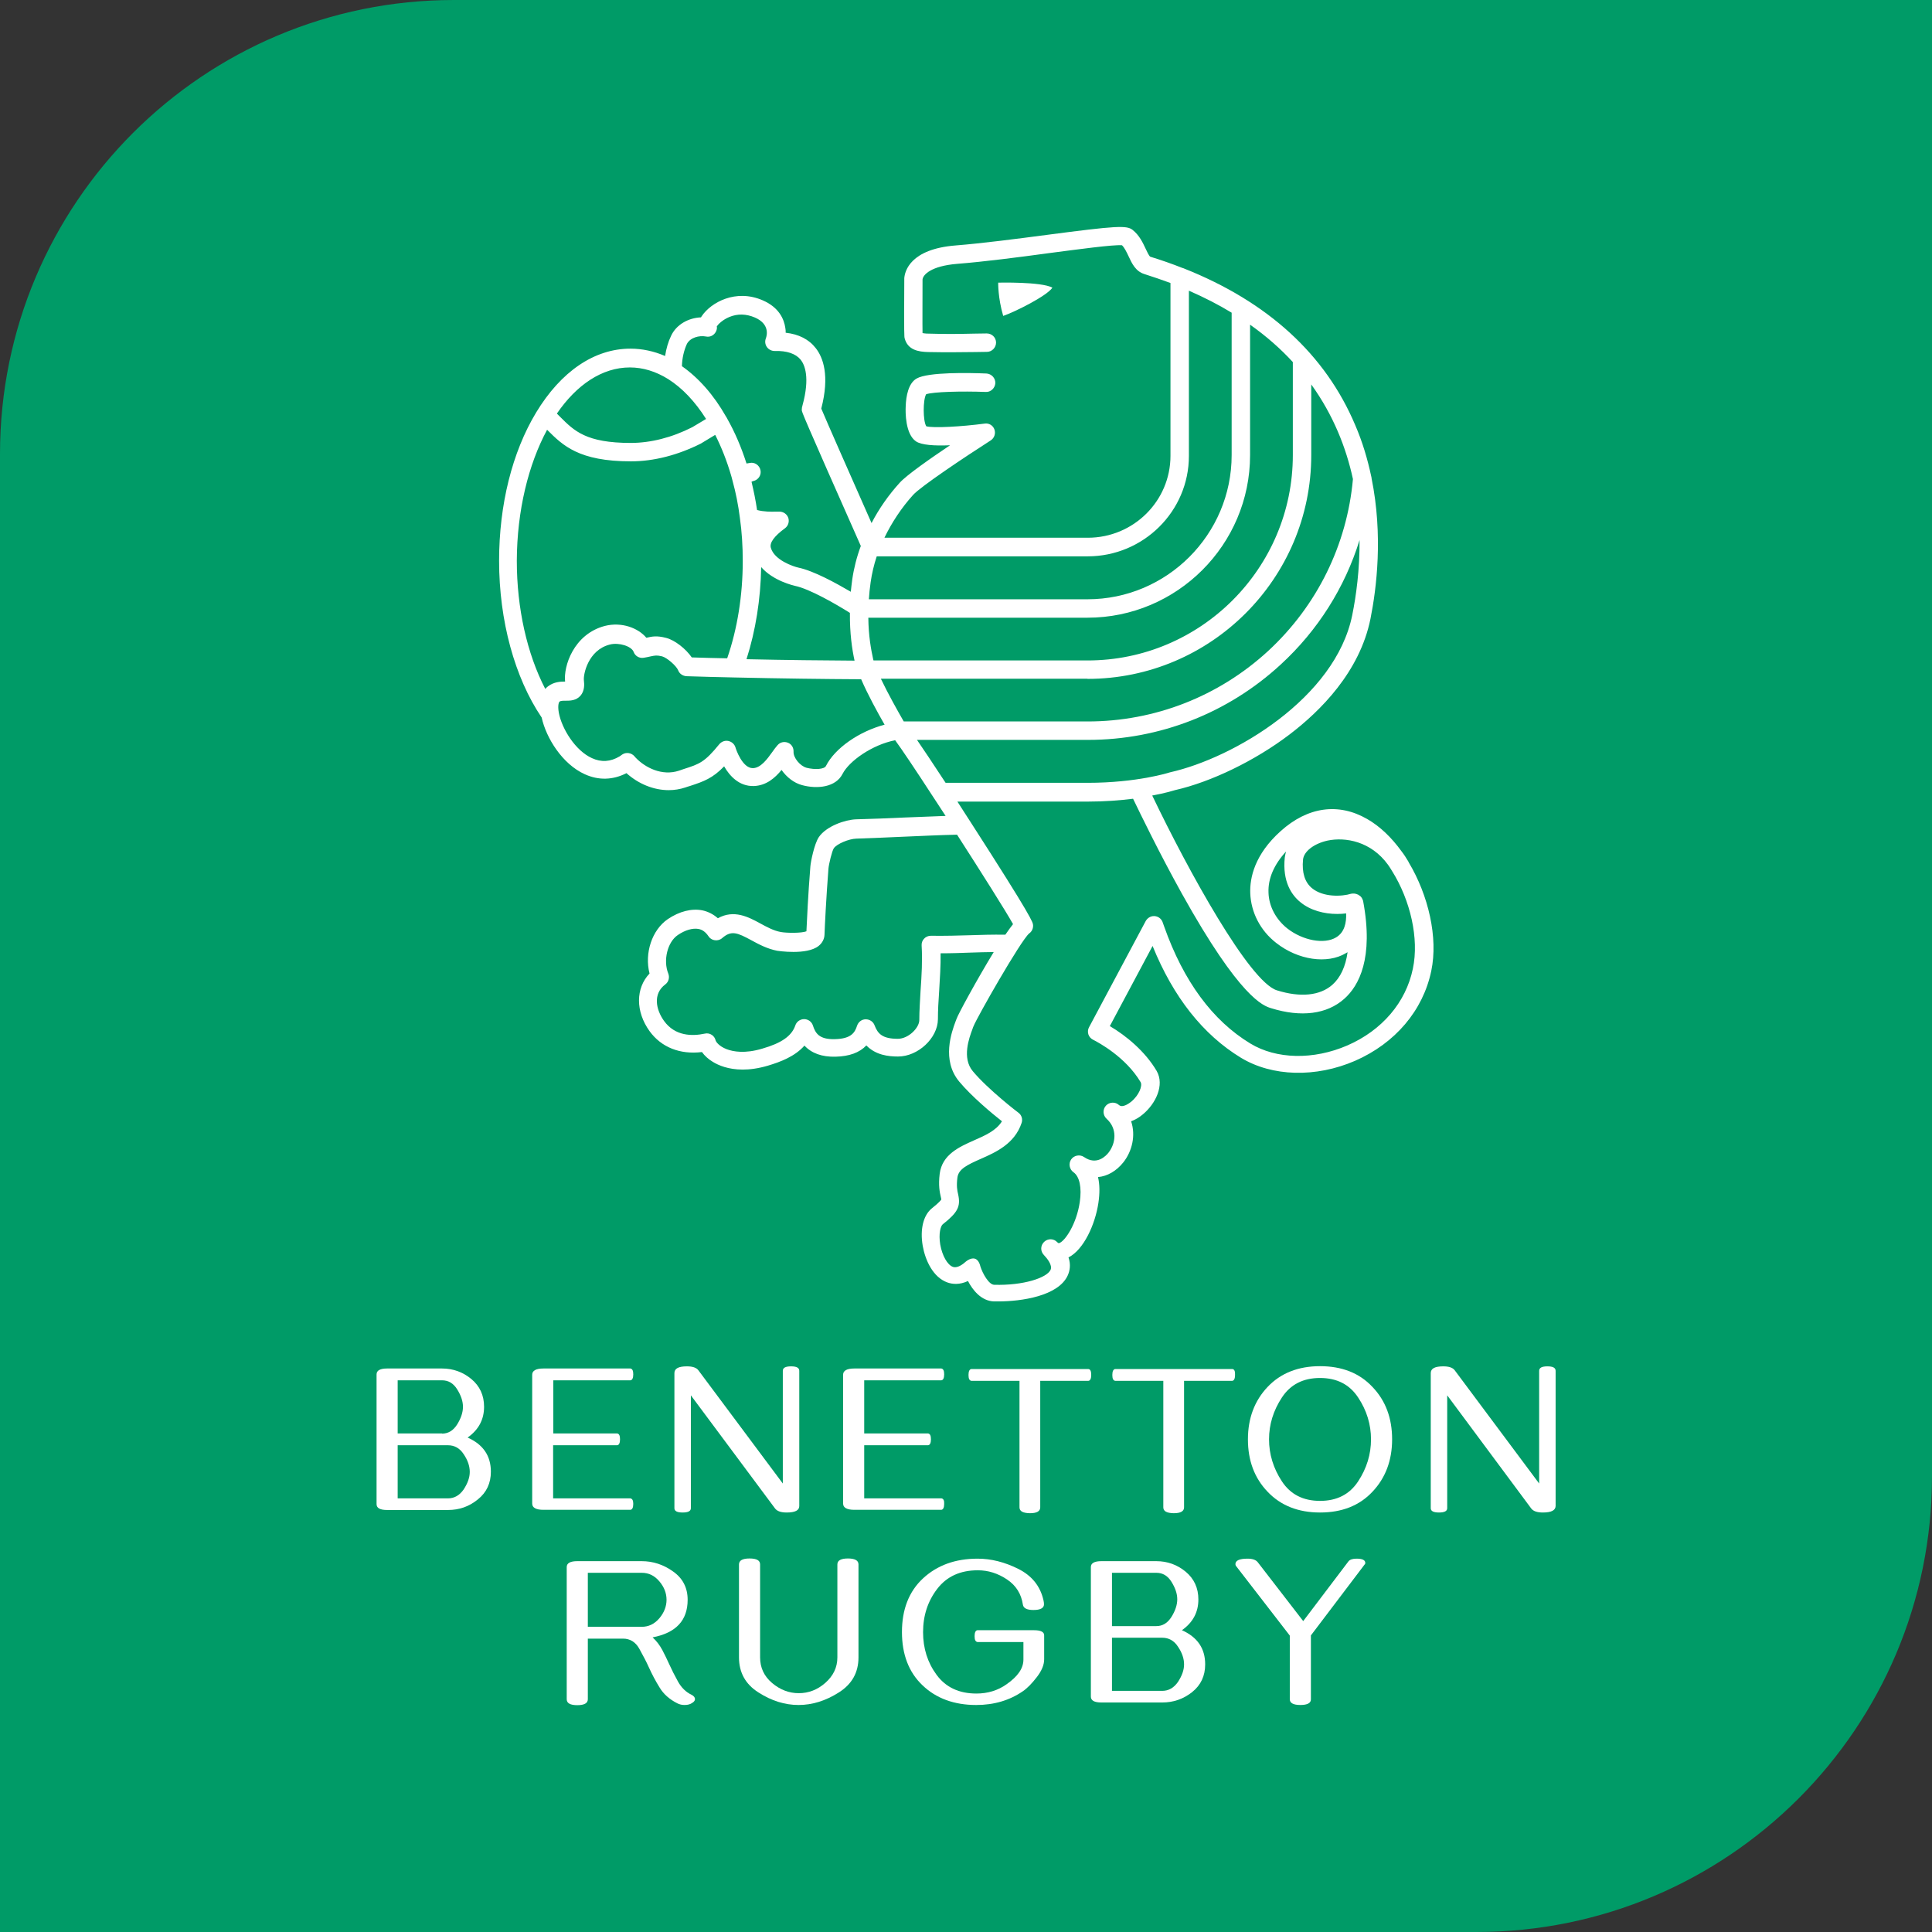
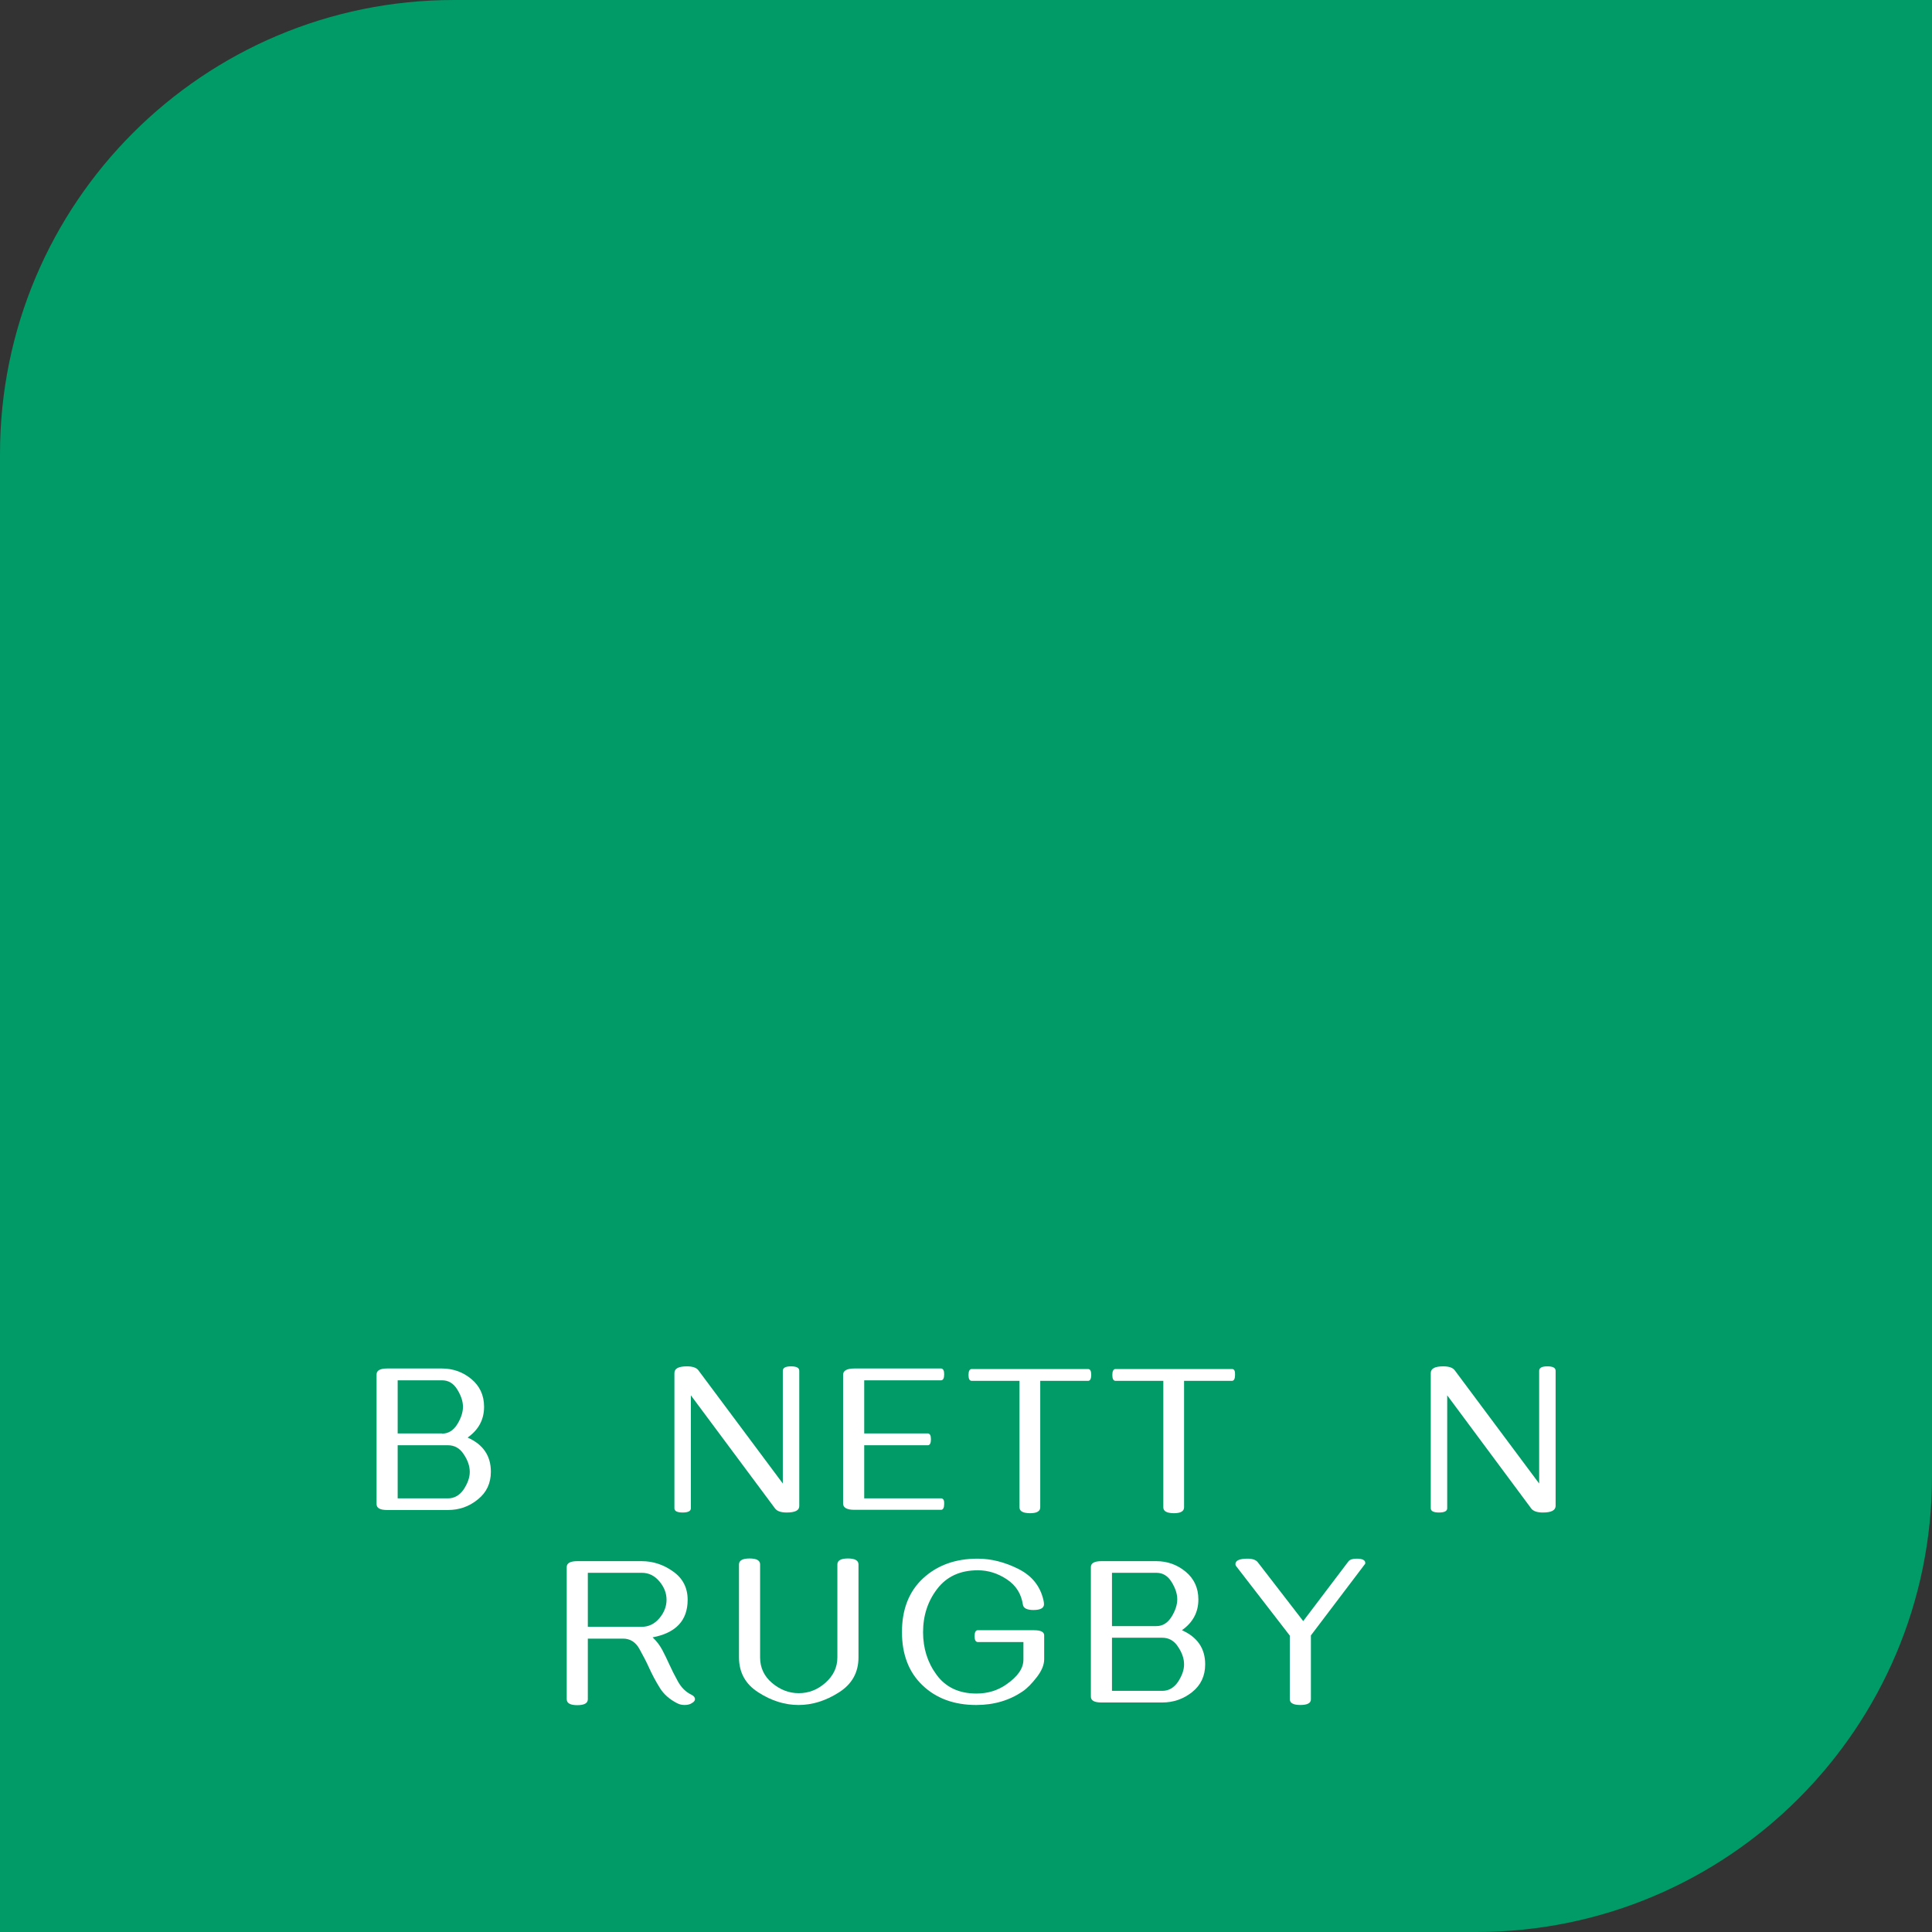
<svg xmlns="http://www.w3.org/2000/svg" xmlns:xlink="http://www.w3.org/1999/xlink" version="1.1" id="Layer_1" x="0px" y="0px" viewBox="0 0 1080 1080" style="enable-background:new 0 0 1080 1080;" xml:space="preserve">
  <rect x="0" y="0" width="1080" height="1080" fill="#333333" stroke="none" />
  <style type="text/css">
	.st0{clip-path:url(#SVGID_00000156562882634272239940000001397741039617968061_);}
	.st1{clip-path:url(#SVGID_00000183950511335635420640000015991806128269927597_);fill:#009B67;}
	.st2{clip-path:url(#SVGID_00000183950511335635420640000015991806128269927597_);fill:#FFFFFF;}
</style>
  <g id="URC_x5F_Logo_Tile_x5F_Benetton_00000022538140214603950940000012967503585941177516_">
    <g>
      <defs>
        <rect id="SVGID_1_" x="0" y="0" width="1080" height="1080" />
      </defs>
      <clipPath id="SVGID_00000124878850796394779610000004541293665825240746_">
        <use xlink:href="#SVGID_1_" style="overflow:visible;" />
      </clipPath>
      <g style="clip-path:url(#SVGID_00000124878850796394779610000004541293665825240746_);">
        <defs>
          <rect id="SVGID_00000096039286434136271810000008635870359015770282_" x="0" y="0" width="1080" height="1080" />
        </defs>
        <clipPath id="SVGID_00000169554893021932315620000013887801027689607810_">
          <use xlink:href="#SVGID_00000096039286434136271810000008635870359015770282_" style="overflow:visible;" />
        </clipPath>
        <path style="clip-path:url(#SVGID_00000169554893021932315620000013887801027689607810_);fill:#009B67;" d="M825.3,1080H0V253.8     C0,113.6,113.6,0,253.8,0H1080v825.3C1080,966,965.9,1080,825.3,1080" />
        <path style="clip-path:url(#SVGID_00000169554893021932315620000013887801027689607810_);fill:#FFFFFF;" d="M250.4,844.1h-34     c-4,0-5.9-1.1-5.9-3.3v-72.5c0-2.2,2-3.3,5.9-3.3h30.7c6.2,0,11.7,2,16.4,5.9c4.7,3.9,7.1,9.1,7.1,15.5c0,7.2-3.1,12.9-9.2,17.2     c8.7,3.9,13,10.2,13,19.1c0,6.4-2.4,11.6-7.3,15.5C262.2,842.2,256.7,844.1,250.4,844.1 M247.1,801.4c3.5,0,6.3-1.7,8.5-5.2     c2.1-3.4,3.2-6.7,3.2-9.8c0-3.1-1.1-6.3-3.2-9.7c-2.1-3.4-4.9-5.1-8.5-5.1h-24.8v29.7H247.1z M250.4,837.6c3.6,0,6.5-1.7,8.8-5     c2.2-3.4,3.4-6.6,3.4-9.8c0-3.2-1.1-6.5-3.4-9.9c-2.2-3.4-5.2-5-8.8-5h-28.1v29.7H250.4z" />
        <path style="clip-path:url(#SVGID_00000169554893021932315620000013887801027689607810_);fill:#FFFFFF;" d="M439.8,845.5     c-3.2,0-5.3-0.7-6.5-2.2L386.2,780v63.1c0,1.6-1.5,2.4-4.6,2.4c-3.1,0-4.6-0.8-4.6-2.4v-75.5c0-2.6,2.3-3.8,7-3.8     c3.1,0,5.3,0.7,6.4,2.2l47.2,63.3v-63c0-1.7,1.5-2.5,4.6-2.5c3.1,0,4.6,0.8,4.6,2.5v75.6C446.8,844.3,444.5,845.5,439.8,845.5" />
-         <path style="clip-path:url(#SVGID_00000169554893021932315620000013887801027689607810_);fill:#FFFFFF;" d="M737.9,845.5     c-12.2,0-22-3.9-29.3-11.6c-7.4-7.7-11-17.5-11-29.3c0-11.8,3.7-21.6,11-29.3c7.3-7.7,17.1-11.6,29.3-11.6     c12.2,0,22,3.8,29.3,11.6c7.4,7.7,11,17.5,11,29.3c0,11.8-3.7,21.6-11,29.3C759.9,841.7,750.1,845.5,737.9,845.5 M737.9,839     c9.4,0,16.5-3.6,21.3-10.9c4.8-7.3,7.2-15.1,7.2-23.5c0-8.3-2.4-16.2-7.2-23.4c-4.8-7.3-11.9-10.9-21.3-10.9     c-9.4,0-16.5,3.6-21.3,10.9c-4.8,7.3-7.2,15.1-7.2,23.4c0,8.3,2.4,16.2,7.2,23.5C721.4,835.4,728.5,839,737.9,839" />
        <path style="clip-path:url(#SVGID_00000169554893021932315620000013887801027689607810_);fill:#FFFFFF;" d="M862.5,845.5     c-3.2,0-5.3-0.7-6.5-2.2L809,780v63.1c0,1.6-1.5,2.4-4.6,2.4c-3.1,0-4.6-0.8-4.6-2.4v-75.5c0-2.6,2.3-3.8,7-3.8     c3.1,0,5.3,0.7,6.4,2.2l47.2,63.3v-63c0-1.7,1.5-2.5,4.6-2.5c3.1,0,4.6,0.8,4.6,2.5v75.6C869.5,844.3,867.2,845.5,862.5,845.5" />
-         <path style="clip-path:url(#SVGID_00000169554893021932315620000013887801027689607810_);fill:#FFFFFF;" d="M352.4,837.6     L352.4,837.6C352.4,837.6,352.4,837.6,352.4,837.6h-43.2v-29.7H345c1-0.1,1.6-1.2,1.6-3.3c0,0,0,0,0,0c0,0,0,0,0,0     c0-2.1-0.5-3.1-1.6-3.3h-35.7v-29.7h43.1c0,0,0,0,0,0c1-0.1,1.6-1.2,1.6-3.3c0-2.1-0.5-3.1-1.6-3.3c0,0,0,0,0,0h-48.6     c-4.2,0-6.3,1.2-6.3,3.5v36v36c0,2.3,2.1,3.5,6.3,3.5h48.6c0,0,0,0,0,0c1-0.1,1.6-1.2,1.6-3.3C354,838.8,353.5,837.8,352.4,837.6     " />
        <path style="clip-path:url(#SVGID_00000169554893021932315620000013887801027689607810_);fill:#FFFFFF;" d="M526.3,837.6     L526.3,837.6C526.3,837.6,526.3,837.6,526.3,837.6h-43.2v-29.7h35.7c1-0.1,1.6-1.2,1.6-3.3c0,0,0,0,0,0c0,0,0,0,0,0     c0-2.1-0.5-3.1-1.6-3.3h-35.7v-29.7h43.1c0,0,0,0,0,0c1-0.1,1.6-1.2,1.6-3.3c0-2.1-0.5-3.1-1.6-3.3c0,0,0,0,0,0h-48.6     c-4.2,0-6.3,1.2-6.3,3.5v36v36c0,2.3,2.1,3.5,6.3,3.5h48.6c0,0,0,0,0,0c1-0.1,1.6-1.2,1.6-3.3     C527.9,838.8,527.4,837.8,526.3,837.6" />
        <path style="clip-path:url(#SVGID_00000169554893021932315620000013887801027689607810_);fill:#FFFFFF;" d="M608.4,765.3     L608.4,765.3C608.4,765.3,608.4,765.3,608.4,765.3h-0.4l-32.4,0l-32.4,0H543c0,0,0,0,0,0c-1,0.1-1.6,1.2-1.6,3.3     c0,2.1,0.5,3.1,1.6,3.3v0c0,0,0,0,0,0h0.3l26.6,0v70.7c0,2.2,1.9,3.2,5.8,3.3c3.9,0,5.8-1.1,5.8-3.3v-70.7l26.6,0h0.3     c0,0,0,0,0,0v0c1-0.1,1.6-1.2,1.6-3.3C610,766.5,609.5,765.4,608.4,765.3" />
        <path style="clip-path:url(#SVGID_00000169554893021932315620000013887801027689607810_);fill:#FFFFFF;" d="M688.9,765.3     L688.9,765.3C688.9,765.3,688.9,765.3,688.9,765.3h-0.4l-32.4,0l-32.4,0h-0.3c0,0,0,0,0,0c-1,0.1-1.6,1.2-1.6,3.3     c0,2.1,0.5,3.1,1.6,3.3v0c0,0,0,0,0,0h0.3l26.6,0v70.7c0,2.2,1.9,3.2,5.8,3.3c3.9,0,5.8-1.1,5.8-3.3v-70.7l26.6,0h0.3     c0,0,0,0,0,0v0c1-0.1,1.6-1.2,1.6-3.3C690.5,766.5,690,765.4,688.9,765.3" />
        <path style="clip-path:url(#SVGID_00000169554893021932315620000013887801027689607810_);fill:#FFFFFF;" d="M382.7,953.1     c-1.5,0-2.8-0.3-4-0.9c-4.4-2.2-7.8-5.2-10-8.9c-2.3-3.7-4.3-7.5-6.1-11.5c-1.3-2.9-3.1-6.3-5.2-10.1c-2.1-3.8-5.2-5.7-9.1-5.7     h-19.7v33.9c0,2.2-2,3.3-5.9,3.3c-3.9,0-5.9-1.1-5.9-3.3V876c0-2.2,2-3.3,5.9-3.3h36c6.3,0,12.2,1.9,17.6,5.8     c5.4,3.8,8.1,9.1,8.1,15.8c0,11.5-6.5,18.5-19.6,21c2.2,2,4,4.4,5.4,7c1.4,2.7,2.7,5.3,3.9,8c1.4,3.1,3,6.3,4.9,9.7     c1.9,3.4,4.4,5.9,7.6,7.4c1.3,0.7,1.9,1.5,1.9,2.4c0,0.8-0.5,1.5-1.5,2.1C385.9,952.7,384.5,953.1,382.7,953.1 M358.7,909.4     c3.9,0,7.2-1.6,9.9-4.8c2.7-3.2,4-6.7,4-10.3c0-3.7-1.3-7.1-4-10.3c-2.7-3.2-5.9-4.8-9.9-4.8h-30.1v30.2H358.7z" />
        <path style="clip-path:url(#SVGID_00000169554893021932315620000013887801027689607810_);fill:#FFFFFF;" d="M446.4,953.1     c-7.6,0-15.1-2.3-22.4-7c-7.3-4.6-10.9-11.2-10.9-19.6v-52c0-2.2,2-3.3,5.9-3.3c4,0,5.9,1.1,5.9,3.3v52c0,5.7,2.2,10.5,6.7,14.3     c4.5,3.8,9.5,5.7,14.9,5.7c5.5,0,10.5-1.9,14.9-5.8c4.4-3.9,6.7-8.6,6.7-14.2v-52c0-2.2,2-3.3,5.9-3.3c3.9,0,5.9,1.1,5.9,3.3v52     c0,8.5-3.7,15-11,19.6C461.5,950.8,454,953.1,446.4,953.1" />
        <path style="clip-path:url(#SVGID_00000169554893021932315620000013887801027689607810_);fill:#FFFFFF;" d="M726.9,953.1     c-3.9,0-5.9-1.1-5.9-3.2v-35.6l-29.9-38.7c-0.3-0.3-0.5-0.8-0.5-1.2c0-2.1,2.3-3.1,6.8-3.1c2.8,0,4.7,0.7,5.7,2l25.4,32.9     l25.3-33.4c0.8-1,2.3-1.5,4.5-1.5c3.3,0,4.9,0.8,4.9,2.4c0,0.3-0.1,0.7-0.4,0.9l-30,39.6v35.6C732.9,952,730.9,953.1,726.9,953.1     " />
        <path style="clip-path:url(#SVGID_00000169554893021932315620000013887801027689607810_);fill:#FFFFFF;" d="M649.7,951.7h-34     c-4,0-5.9-1.1-5.9-3.3V876c0-2.2,2-3.3,5.9-3.3h30.7c6.2,0,11.7,2,16.4,5.9c4.7,3.9,7.1,9.1,7.1,15.5c0,7.2-3.1,12.9-9.2,17.2     c8.7,3.9,13,10.2,13,19.1c0,6.4-2.4,11.6-7.3,15.5C661.5,949.8,655.9,951.7,649.7,951.7 M646.4,909c3.5,0,6.3-1.7,8.5-5.2     c2.1-3.4,3.2-6.7,3.2-9.8c0-3.1-1.1-6.3-3.2-9.7c-2.1-3.4-4.9-5.1-8.5-5.1h-24.8V909H646.4z M649.7,945.2c3.6,0,6.5-1.7,8.8-5     c2.2-3.4,3.4-6.6,3.4-9.8c0-3.2-1.1-6.5-3.4-9.9c-2.2-3.4-5.2-5-8.8-5h-28.1v29.7H649.7z" />
        <path style="clip-path:url(#SVGID_00000169554893021932315620000013887801027689607810_);fill:#FFFFFF;" d="M578,911.3h-31.6     c0,0,0,0,0,0c-1,0.1-1.6,1.2-1.6,3.3c0,2.1,0.5,3.1,1.6,3.3c0,0,0,0,0,0h25.7v9.8c0,4.9-3.1,9.4-9.4,13.8     c-4.9,3.5-10.6,5.2-16.9,5.2c-9.7,0-17.1-3.5-22.2-10.4c-5.1-6.9-7.6-14.9-7.6-23.9c0-9.2,2.6-17.3,7.9-24.2     c5.3-6.9,12.8-10.4,22.7-10.4c5.8,0,11.2,1.7,16.3,5.1c5.1,3.4,8,8.1,8.9,14.1c0.3,2,2.3,3,5.9,3c3.9,0,5.9-1.1,5.9-3.2     c0-0.7-0.1-1.4-0.3-2.3c-1.8-7.9-6.5-13.7-14.1-17.5c-7.6-3.8-15.2-5.7-22.7-5.7c-12.5,0-22.6,3.7-30.5,11     c-7.9,7.3-11.8,17.4-11.8,30c0,12.5,3.8,22.5,11.5,29.8c7.6,7.3,17.7,11,30,11c10,0,18.7-2.6,26.1-7.7c2.5-1.7,5.1-4.4,7.8-7.9     c2.7-3.5,4.1-6.8,4.1-10v-13C583.9,912.3,581.9,911.3,578,911.3" />
-         <path style="clip-path:url(#SVGID_00000169554893021932315620000013887801027689607810_);fill:#FFFFFF;" d="M588.3,160.8     c-6.2-3.4-30.3-2.8-30.3-2.8s-0.2,8.4,2.8,18.6C567.5,174.3,585.4,165.3,588.3,160.8" />
-         <path style="clip-path:url(#SVGID_00000169554893021932315620000013887801027689607810_);fill:#FFFFFF;" d="M787.5,482.1     c-0.1-0.1-0.1-0.2-0.1-0.3c-1.3-2.2-2.6-4.2-4-6c-5.5-7.6-12-13.9-19.2-18c-16-9.2-33.2-6.8-48.3,6.8     c-14.6,13.1-17.3,26.1-17,34.7c0.4,10.7,5.6,20.9,14.5,27.8c12.2,9.6,28.6,12,39,5.7c0.3-0.2,0.6-0.3,0.9-0.5     c-1.1,8-4,14.2-8.5,18.2c-6.9,6.1-17.9,7.2-31,3.1c-15.4-4.8-49.6-66.9-69.7-108.9c7.2-1.3,11.6-2.7,12.7-3     c20.3-4.6,44.8-16.5,63.9-31c17.4-13.2,39.4-35.1,45.4-64.8c3.4-17,7.1-46.6,0.6-78.6c0-0.4-0.1-0.8-0.2-1.1     c-2-9.4-4.8-19-8.9-28.5c-16.7-39.6-48.9-69-95.7-87.6c-0.3-0.1-0.6-0.3-0.9-0.3c-5.8-2.3-11.8-4.4-18-6.3     c-0.7-0.4-1.9-3-2.6-4.5c-1.6-3.4-3.5-7.5-7.3-10.5c-3.3-2.6-9.1-2.3-47.9,2.8c-16.8,2.2-35.9,4.7-50.9,5.9     c-25.6,2-28.5,14.5-28.8,18.3c0,0.1,0,0.2,0,0.4c-0.2,31.8,0,32.4,0.2,33.2c1.7,6.5,7.6,7.6,13.3,7.7c10,0.2,17.1,0.1,26,0     c2.1,0,4.4-0.1,6.7-0.1c2.8,0,5.1-2.4,5.1-5.2c0-2.8-2.3-5.1-5.2-5.1c0,0,0,0-0.1,0c-2.4,0-4.6,0.1-6.8,0.1     c-8.9,0.2-15.9,0.3-25.6,0c-1.8,0-2.8-0.2-3.4-0.3c-0.1-4.5,0-20,0-30c0.3-2.6,4.7-7.5,19.3-8.7c15.2-1.2,34.5-3.7,51.4-6     c16.1-2.1,35.8-4.8,40.8-4.4c1.5,1.5,2.6,3.9,3.7,6.2c1.8,3.9,3.9,8.4,8.8,9.9c5.1,1.6,9.9,3.3,14.6,5v96.6     c0,25.3-20.7,45.8-46.2,45.8H494.4c4.1-8.5,9.5-16.7,16-23.9c4.2-4.7,28.9-21.2,43.4-30.5c2-1.3,2.9-3.8,2.1-6.1     c-0.8-2.3-3.1-3.7-5.5-3.3c-12.9,1.7-28.7,2.6-32.6,1.5c-1.9-3-1.9-14.7-0.1-17.9c3.9-1.4,20-1.8,33.3-1.3     c2.8,0.2,5.2-2.1,5.4-4.9c0.1-2.8-2.1-5.2-4.9-5.4c-9.6-0.4-32.7-0.9-39.1,2.8c-4.6,2.6-5.9,9.8-6.1,15.4     c-0.2,3.6-0.2,15.6,5.7,19.7c3,2.1,10.5,2.6,19.1,2.2c-11.2,7.5-24.3,16.7-28.1,20.9c-6.2,6.8-11.6,14.5-15.8,22.6     c-11.4-25.8-25.2-57-28.1-64c4.8-18.5,1-28.6-3.1-33.8c-3.8-4.9-9.5-7.8-16.8-8.6c0-0.9,0-1.8-0.2-2.7     c-0.7-4.8-3.4-11.4-12.6-15.4c-15.1-6.6-29,1.2-34.1,8.8c-0.2,0.2-0.3,0.5-0.4,0.7c-7.2,0.3-13.8,4.1-16.7,10.2     c-1.7,3.5-2.8,7.4-3.4,11.4c-6.3-2.7-12.8-4.1-19.4-4.1c-20.1,0-38.8,12.7-52.7,35.7c-13.4,22.2-20.7,51.6-20.7,82.9     c0,33.4,8.7,65.3,23.8,87.6c2.5,11.4,11.5,26,24.1,31.7c7.7,3.5,15.7,3.3,23.3-0.6c6.8,6.1,15.3,9.5,23.6,9.5     c3.2,0,6.3-0.5,9.3-1.5c0.9-0.3,1.7-0.6,2.5-0.8c8-2.6,12.8-4.4,19.2-11c3.1,5.4,8.4,11.2,16.5,11c7.1-0.2,12-4.6,15.6-9     c2.8,4,6.9,7.3,11.5,8.5c8.5,2.3,18.8,1.2,22.6-6.3c3.7-7.2,16.6-16.3,29.4-18.8c3.4,4.6,11.6,16.8,21,31.3     c0.1,0.2,0.3,0.4,0.4,0.6c2.2,3.4,4.5,6.9,6.8,10.4c-7.7,0.3-15.5,0.6-23.1,0.9c-8.9,0.4-18.1,0.8-26.9,1     c-6.1,0.2-16.7,3.8-20.9,10c-2.5,3.8-4.5,13.7-4.7,16.4c-1.3,16.2-1.9,30-2.2,36.2c-2.8,1.1-11,1-14.3,0.4     c-4-0.7-7.8-2.8-11.5-4.8c-6.6-3.6-14.7-7.9-23.7-2.9c-2.5-2.2-5.4-3.7-8.6-4.4c-6-1.2-12.9,0.5-19.4,4.9     c-8.9,6.1-13.1,19.1-10.2,30.4c-7.8,8.2-7.9,21.2,0,32.2c6.6,9.1,17.1,13.2,29.3,11.7c1.5,2.1,3.6,4,6.1,5.5     c3.1,1.9,8.6,4.3,16.7,4.3c4,0,8.7-0.6,14.1-2.2c7-2.1,15-5.1,20.4-11.2c4,4.3,9.8,6.4,17.4,6.2c7.6-0.2,13.3-2.2,17.2-6.3     c5.2,5.4,12.3,6.2,17.7,6.2c11.2,0,22.2-10.3,22.3-20.8c0-5,0.3-10.3,0.7-15.9c0.4-6.9,0.9-14,0.8-21c6.2,0,11.7-0.2,17-0.4     c4.1-0.1,8.2-0.3,12.7-0.3c-9.5,15.6-20,34.9-20.8,37.4c-0.1,0.3-0.3,0.8-0.5,1.3c-2.2,5.9-8,21.7,2,33.7     c6.9,8.3,18.3,17.8,23.9,22.2c-3.2,5.2-9.3,7.9-15.7,10.7c-8.3,3.7-17.7,7.9-19.1,18.6c-0.8,6.5,0,10.4,0.6,12.9     c0.1,0.5,0.3,1.2,0.3,1.5c-0.2,0.4-1.2,1.7-5.2,4.9c-4.8,3.8-6.8,11.7-5.2,21c1.4,8,5.7,17.6,13.8,20.5c2.8,1,6.8,1.4,11.5-0.8     c2.6,5,7.4,11.2,14.6,11.4c0.7,0,1.5,0,2.3,0c13,0,33.7-3,38.9-14.6c1.1-2.5,1.8-5.9,0.4-10c8.5-4.3,14.9-18.4,16.7-30.4     c0.8-5.4,0.8-10.3-0.2-14.5c5.3-0.5,10.3-3.4,14.2-8.3c4.8-6.1,7-14.9,4.3-22.9c2.2-0.8,4.5-2.1,6.6-3.9     c7.1-5.9,12.2-16.3,7.7-24.2c-6.4-10.9-17-19.7-26.2-25.1l23.9-44.8c11.6,28.6,28.2,49.6,49.4,62.5c17.5,10.6,41.9,11.2,63.8,1.7     c22.4-9.8,38-28.1,42.6-50.3C804,524.1,798.5,500.5,787.5,482.1 M746.9,524c-6.6,4-18.6,1.8-27.3-5c-6.4-5.1-10.3-12.4-10.5-20.1     c-0.3-7.8,3.1-15.6,9.8-22.9c-0.3,1.1-0.5,2.1-0.7,3.3c-1.4,13.6,3.9,21.1,8.7,25c5.7,4.7,13.4,6.6,20.6,6.6c1.7,0,3.4-0.1,5-0.3     C752.7,515.8,751.6,521.2,746.9,524 M755.9,343.9c-9.4,46.3-66.2,79.8-101.7,87.8c-0.1,0-0.3,0.1-0.4,0.1     c-0.2,0.1-18.2,5.8-45.8,5.8h-79.4c-7.5-11.5-12.6-19-16-24h95.4c0.1,0,0.1,0,0.2,0c40.1,0,78.3-15,107.7-42.1     c20.8-19.1,35.9-43.1,44.1-69.6C760.1,318.5,758.1,333.1,755.9,343.9 M425.5,317c6.8,7.8,18.2,10.3,18.9,10.5     c8.2,1.7,22.9,10.2,30.7,15.1c-0.1,11.5,1.2,20.3,2.6,26.7c-17.7-0.1-37.9-0.3-60.4-0.8C422.4,352.5,425.2,335,425.5,317      M607.9,379.5c69,0,125.1-56.1,125.1-125.1v-39.5c12.3,17.1,19.5,35.3,23.3,52.9c-3.3,36.8-20.1,70.9-47.4,96.1     c-27.6,25.4-63.4,39.4-100.9,39.4c-0.1,0-0.1,0-0.2,0H505.2c-3.4-5.9-8.9-15.7-12.8-23.9H607.9z M722.7,202.4v52     c0,63.3-51.5,114.8-114.8,114.8H488.3c-0.1-0.2-0.1-0.5-0.2-0.7c-1.2-5.5-2.6-13.1-2.7-23.2h122.5c50.1,0,90.9-40.8,90.9-90.9     v-72.9C708,188,715.9,195,722.7,202.4 M664.6,254.9v-92.4c8.7,3.8,16.7,7.9,23.9,12.3v79.6c0,44.4-36.2,80.6-80.6,80.6H485.7     c0.2-3,0.5-6.2,1-9.6c0.7-4.8,1.8-9.6,3.4-14.4h117.9C639.2,311,664.6,285.8,664.6,254.9 M394.6,188.1c2.3,0.5,4.5-0.6,5.6-2.7     c0.5-1,0.7-2,0.5-3c0.9-1.3,3.4-3.7,7-5.2c4.6-1.9,9.4-1.8,14.3,0.3c8.3,3.6,6.8,9.9,6.1,11.7c-0.6,1.6-0.4,3.4,0.6,4.8     c1,1.4,2.6,2.2,4.3,2.2c6.9-0.2,11.8,1.5,14.6,4.9c2.2,2.8,5.3,9.8,1,25.5c-0.3,1-0.4,1.6-0.4,2.5c0,0.1,0,0.2,0,0.2     c0.1,1.1,0.1,1.7,33,75.9c-2.3,6.2-3.9,12.5-4.8,18.8c-0.3,2.4-0.6,4.6-0.8,6.8c-8.2-4.8-20.7-11.7-29.3-13.5     c-2.8-0.6-13.5-4.2-15.4-11.1c-0.8-2.8,1.9-6.5,7.9-10.9c1.8-1.3,2.5-3.6,1.9-5.7c-0.7-2.1-2.6-3.5-4.8-3.6c-0.6,0-1.3,0-2.1,0     c-2.7,0.1-6.9,0.1-10.6-0.9c-0.8-5.5-1.9-10.8-3.1-15.8c0.3-0.2,0.7-0.3,1-0.4c2.8-0.6,4.6-3.3,4-6.1c-0.6-2.8-3.3-4.6-6-4     c-0.6,0.1-1.2,0.2-1.8,0.3c-2.9-9.1-6.5-17.5-10.8-25.1c-0.2-0.4-0.4-0.8-0.7-1.2c-6.8-12-15.3-21.6-24.6-28.1     c0.1-4.4,1.1-8.8,2.8-12.5C385.9,188.7,390.8,187.4,394.6,188.1 M352.1,205.4c7.3,0,14.5,2.2,21.4,6.5     c7.8,4.9,15.1,12.6,21.2,22.3l-7.7,4.6c-11.4,5.8-23.3,8.8-34.4,8.8c-24.9,0-31.6-6.7-39.4-14.5c-0.6-0.6-1.3-1.3-1.9-1.9     C322.3,215.1,336.6,205.4,352.1,205.4 M305.8,240.3c0,0,0.1,0.1,0.2,0.1c8.6,8.6,17.6,17.5,46.7,17.5c12.8,0,26.3-3.5,39.2-10     c0.1-0.1,0.2-0.1,0.3-0.2l7.6-4.6c3.5,6.9,6.5,14.5,8.9,22.7c0.3,0.9,0.5,1.9,0.8,3c1.8,6.5,3.2,13.5,4.1,20.7c0,0,0,0,0,0     c0,0,0,0,0,0c1.1,7.7,1.6,15.8,1.6,24.1c0,19.2-3,37.9-8.7,54.4c-6.7-0.1-13.3-0.3-19.8-0.5c-3.3-4.8-9.5-9.7-14.3-10.9     c-5.3-1.4-7.9-0.8-11-0.1c0,0-0.1,0-0.1,0c-4.5-5.4-13.7-9-23.2-6.6c-17.5,4.6-23.2,22.7-22.2,31.1c-2.5,0-6.2,0.1-9.6,2.7     c-0.6,0.4-1,0.9-1.5,1.4c-10.2-19.7-15.9-45.1-15.9-71.6C289,285.4,295.4,259.6,305.8,240.3 M461.7,428.2c-0.9,1.8-6,2.2-10.8,1     c-3.7-1-7.5-5.7-7.3-9c0.1-2.2-1.1-4.2-3.1-5c-2-0.8-4.3-0.4-5.8,1.3c-1,1.1-2,2.5-3,3.9c-2.8,3.9-6.4,8.9-10.8,9     c0,0-0.1,0-0.1,0c-5.8,0-9.4-10.5-9.7-11.7c-0.6-1.8-2.1-3.1-4-3.5c-1.9-0.4-3.8,0.4-5,1.8c-8.2,10.1-11.1,11.1-19.9,13.9     c-0.8,0.3-1.7,0.6-2.6,0.9c-9.6,3.2-19-1.8-24.1-7.1c-0.3-0.3-0.6-0.6-0.8-0.9c-1.7-2-4.7-2.5-6.9-1c-0.5,0.4-1,0.7-1.4,1     c-5.2,3.1-10.3,3.4-15.5,1c-9.3-4.2-16.8-16.4-18.5-25.3c0,0,0,0,0,0c0,0,0,0,0,0c-0.8-4.4,0.1-6.1,0.4-6.3     c0.6-0.5,1.8-0.5,3.5-0.5c2.3,0,5.7,0,8.2-2.8c2.3-2.7,2.2-6.2,1.9-8.6c-0.4-3.2,2.3-16.9,14.5-20c5-1.3,12.1,0.9,13.3,4.1     c0.8,2.3,3.2,3.7,5.6,3.3c1.6-0.3,2.9-0.5,4-0.8c2.5-0.5,3.3-0.7,6.3,0c2.7,0.7,8,5.3,9,7.8c0.7,1.9,2.6,3.2,4.7,3.3     c8.6,0.3,17.5,0.5,26.5,0.7c26.9,0.6,50.7,0.9,71.1,1c3.6,8.4,9.3,18.8,13.1,25.4C480.4,408.8,466.7,418.2,461.7,428.2      M542.3,522.8c-6.7,0.2-13.5,0.4-21.9,0.3c0,0,0,0-0.1,0c-1.4,0-2.8,0.6-3.7,1.6c-1,1-1.5,2.4-1.4,3.9c0.5,8.2,0,16.8-0.6,25.2     c-0.3,5.7-0.7,11.2-0.7,16.4c0,4.4-6.1,10.5-12,10.5c-8.6,0-11.2-2.8-13-7.5c-0.7-2-2.7-3.4-4.9-3.4c0,0,0,0-0.1,0     c-2.2,0-4.1,1.5-4.8,3.6c-1.2,3.7-3.1,7.3-12.5,7.5c-8.8,0.2-10.8-3.4-12.2-7.7c-0.7-2.1-2.7-3.5-4.9-3.5h0     c-2.2,0-4.2,1.4-4.9,3.5c-2,5.9-7.7,9.9-18.5,13c-9.7,2.9-16.2,1.7-19.9,0.3c-4.4-1.7-5.9-4.2-6.1-4.7c-0.3-1.4-1.1-2.6-2.2-3.3     c-1.2-0.8-2.6-1-3.9-0.7c-7,1.5-16.6,1.5-22.8-7.1c-4.6-6.4-6.3-15.2,0.7-20.4c1.9-1.4,2.5-3.9,1.7-6c-3-7.4-0.5-17.7,5.3-21.6     c4.1-2.8,8.3-4,11.6-3.4c2.2,0.4,4,1.8,5.5,4c0.8,1.3,2.1,2.1,3.6,2.3c1.5,0.2,3-0.2,4.1-1.2c5.2-4.5,8.5-3,16.3,1.2     c4.2,2.3,8.9,4.8,14.5,5.9c0.2,0,16.4,2.6,23.1-2.7c2-1.6,3.2-3.8,3.3-6.2c0.2-5.4,0.9-19.9,2.2-36.9c0.2-2.6,2-10,3-11.5     c1.6-2.4,8.4-5.3,12.6-5.4c9-0.3,18.2-0.7,27.1-1.1c9.6-0.4,19.5-0.9,29.2-1.1c13.7,21.3,27.1,42.5,31.3,50     c-1.3,1.6-2.7,3.6-4.3,5.9C554.6,522.4,548.3,522.6,542.3,522.8 M789.8,541.5c-3.9,18.9-17.3,34.5-36.6,42.9     c-18.9,8.2-39.7,7.8-54.3-1.1c-21.1-12.8-37.3-34.8-48.1-65.3c-0.5-1.3-0.8-2.2-1-2.8c-0.8-1.8-2.5-3-4.5-3.1     c-2-0.1-3.8,1-4.8,2.7l-31.7,59.4c-0.7,1.2-0.8,2.7-0.4,4c0.4,1.3,1.4,2.4,2.6,3c3,1.5,18.3,9.7,26.6,23.7c1.2,2-0.9,7.4-5.3,11     c-0.8,0.6-4.7,3.7-6.8,1.8c-2.1-1.9-5.4-1.7-7.3,0.4c-1.9,2.1-1.7,5.4,0.4,7.3c0,0,0,0,0,0c6.1,5.5,5.2,13.6,1.1,18.9     c-1.4,1.8-6.6,7.4-13.7,2.5c0,0,0,0,0,0c-2.3-1.6-5.6-1-7.2,1.3c-1.6,2.3-1,5.6,1.3,7.2c3.4,2.4,4.7,8.6,3.5,16.7     c-1.8,12.2-8.2,21.8-11.5,22.9c-0.2,0.1-0.4,0.1-1.1-0.5c-1.9-2.1-5.2-2.2-7.3-0.2c-2.1,2-2.2,5.2-0.2,7.3c1.9,2,4.9,5.7,3.8,8.3     c-2,4.5-15.2,8.9-31.6,8.4c-2.9-0.1-6.4-6.2-7.7-10.4c0,0-0.7-3.6-3.1-4.2c-2.5-0.7-5.3,1.9-5.3,1.9c-2.7,2.4-5.1,3.3-6.9,2.7     c-3.1-1.1-6-6.3-7.1-12.5c-1-6.1,0.2-10.3,1.4-11.3c8.5-6.7,10.1-10,8.6-16.8c-0.5-2.1-1-4.6-0.4-9.3c0.6-4.8,5.4-7.1,13.1-10.5     c8.4-3.7,18.9-8.4,22.8-20.1c0.7-2.1,0-4.4-1.8-5.7c-0.2-0.1-17-13-25.5-23.2c-6.2-7.4-2-18.7-0.2-23.5c0.2-0.6,0.4-1.2,0.6-1.6     c1.9-4.9,26.2-47.6,31.1-51.9c1.5-1,2.3-2.8,2.2-4.6c-0.1-1.6-0.2-3.7-34.9-57.6c-2.7-4.1-5.1-8-7.4-11.5h72.7     c9.7,0,18.3-0.7,25.5-1.6c4,8.3,14.7,30.4,27.2,52.9c32.7,58.8,45.7,62.9,50,64.2c16.7,5.2,31.2,3.4,40.9-5.3     c8.1-7.2,16.5-22.6,10.5-54.6c0,0,0,0,0,0c0-0.1-0.1-0.2-0.1-0.3c0-0.1,0-0.2-0.1-0.3c0-0.1-0.1-0.2-0.1-0.2     c-0.1-0.2-0.1-0.3-0.2-0.5c-0.1-0.2-0.2-0.3-0.2-0.4c-0.1-0.1-0.2-0.3-0.3-0.4c-0.1-0.1-0.2-0.3-0.3-0.4     c-0.1-0.1-0.2-0.2-0.4-0.3c-0.1-0.1-0.3-0.2-0.4-0.3c-0.1-0.1-0.3-0.2-0.4-0.3c-0.1-0.1-0.3-0.2-0.4-0.2     c-0.1-0.1-0.3-0.1-0.5-0.2c-0.2-0.1-0.3-0.1-0.5-0.2c-0.2,0-0.3-0.1-0.5-0.1c-0.2,0-0.3,0-0.5-0.1c-0.2,0-0.3,0-0.5,0     c-0.2,0-0.3,0-0.5,0c-0.1,0-0.2,0-0.2,0c-0.1,0-0.2,0.1-0.3,0.1c-0.1,0-0.2,0-0.3,0c-5.1,1.6-15.6,2.1-21.9-3.1     c-4-3.3-5.7-8.7-5-16c0.5-4.6,6.1-8.9,13.7-10.6c10-2.1,24.3,0.4,33.8,13.5c0.7,1,1.3,1.9,1.9,2.9c0.1,0.2,0.3,0.5,0.4,0.7     c0,0,0,0,0.1,0.1C788.3,503.2,793.4,524.5,789.8,541.5" />
      </g>
    </g>
  </g>
</svg>